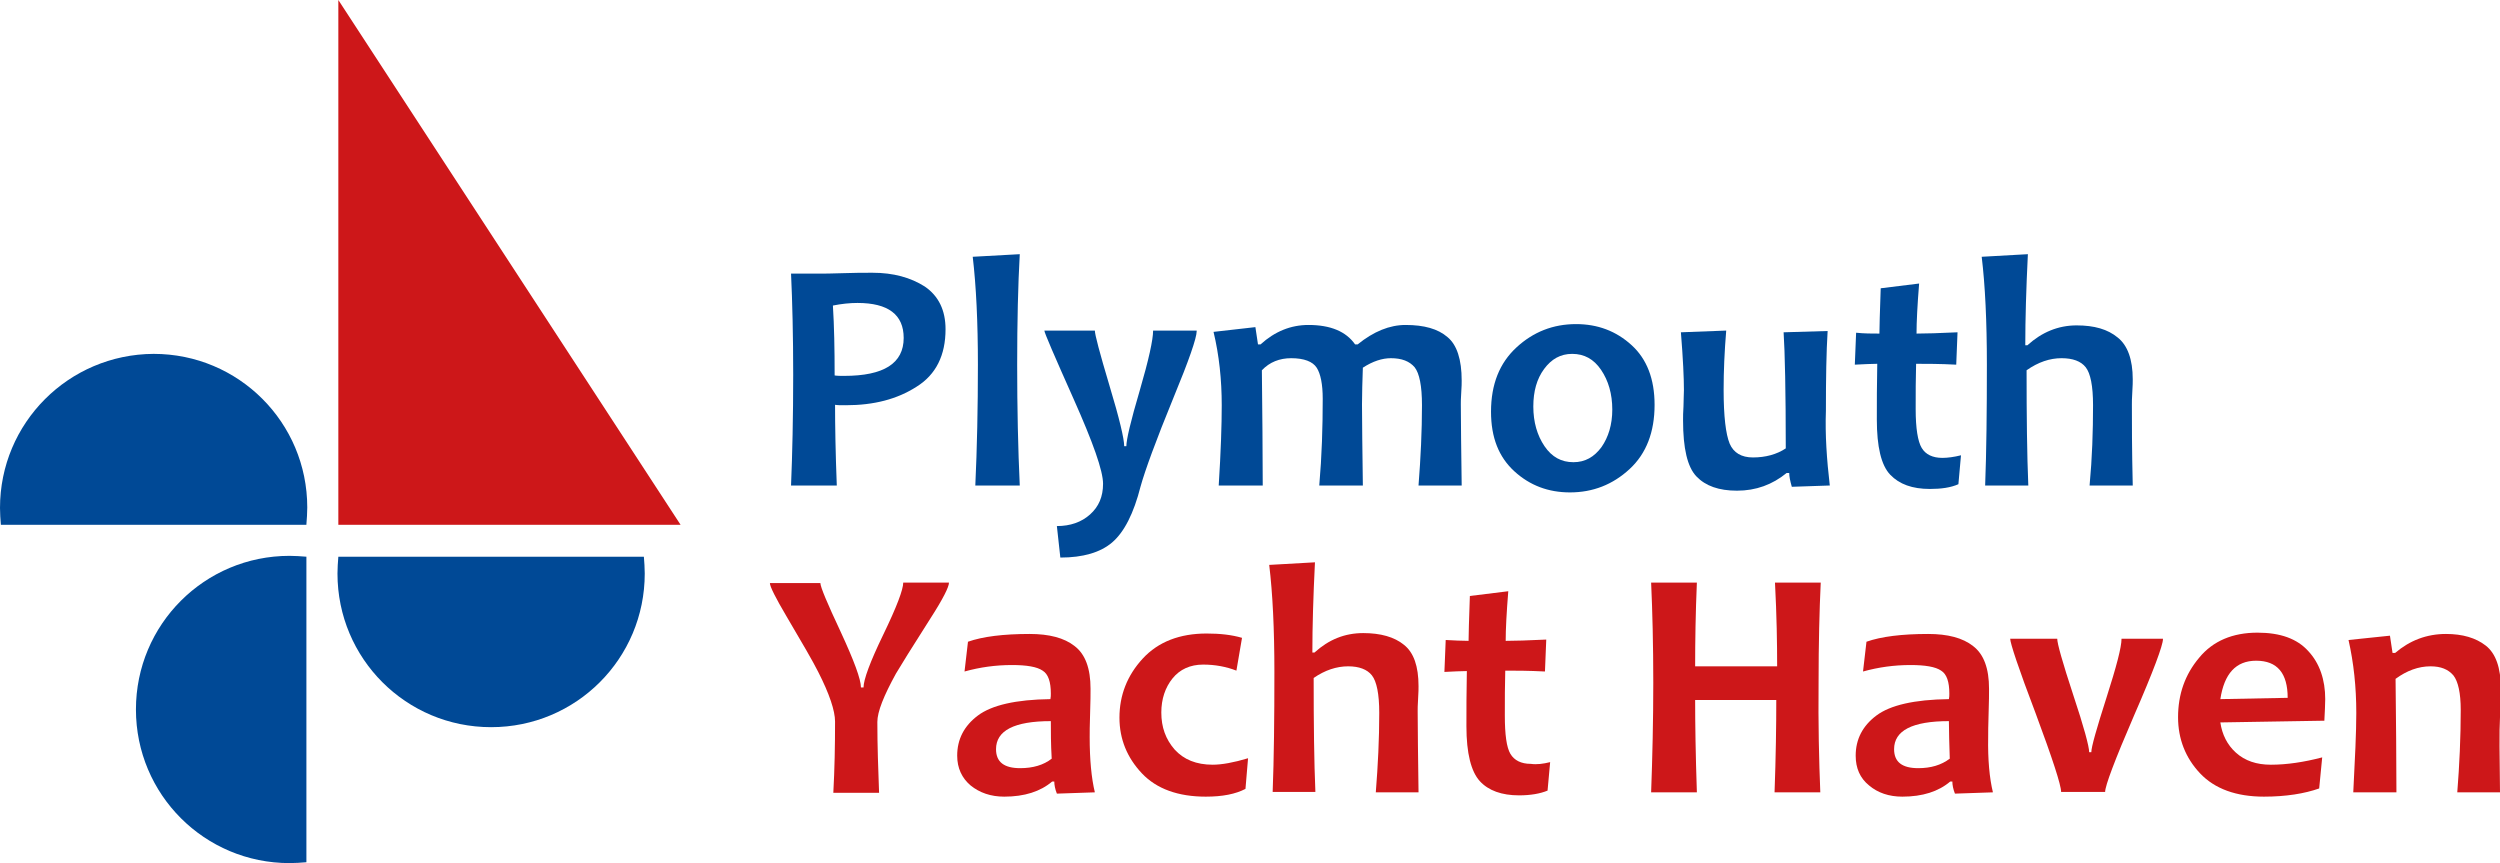
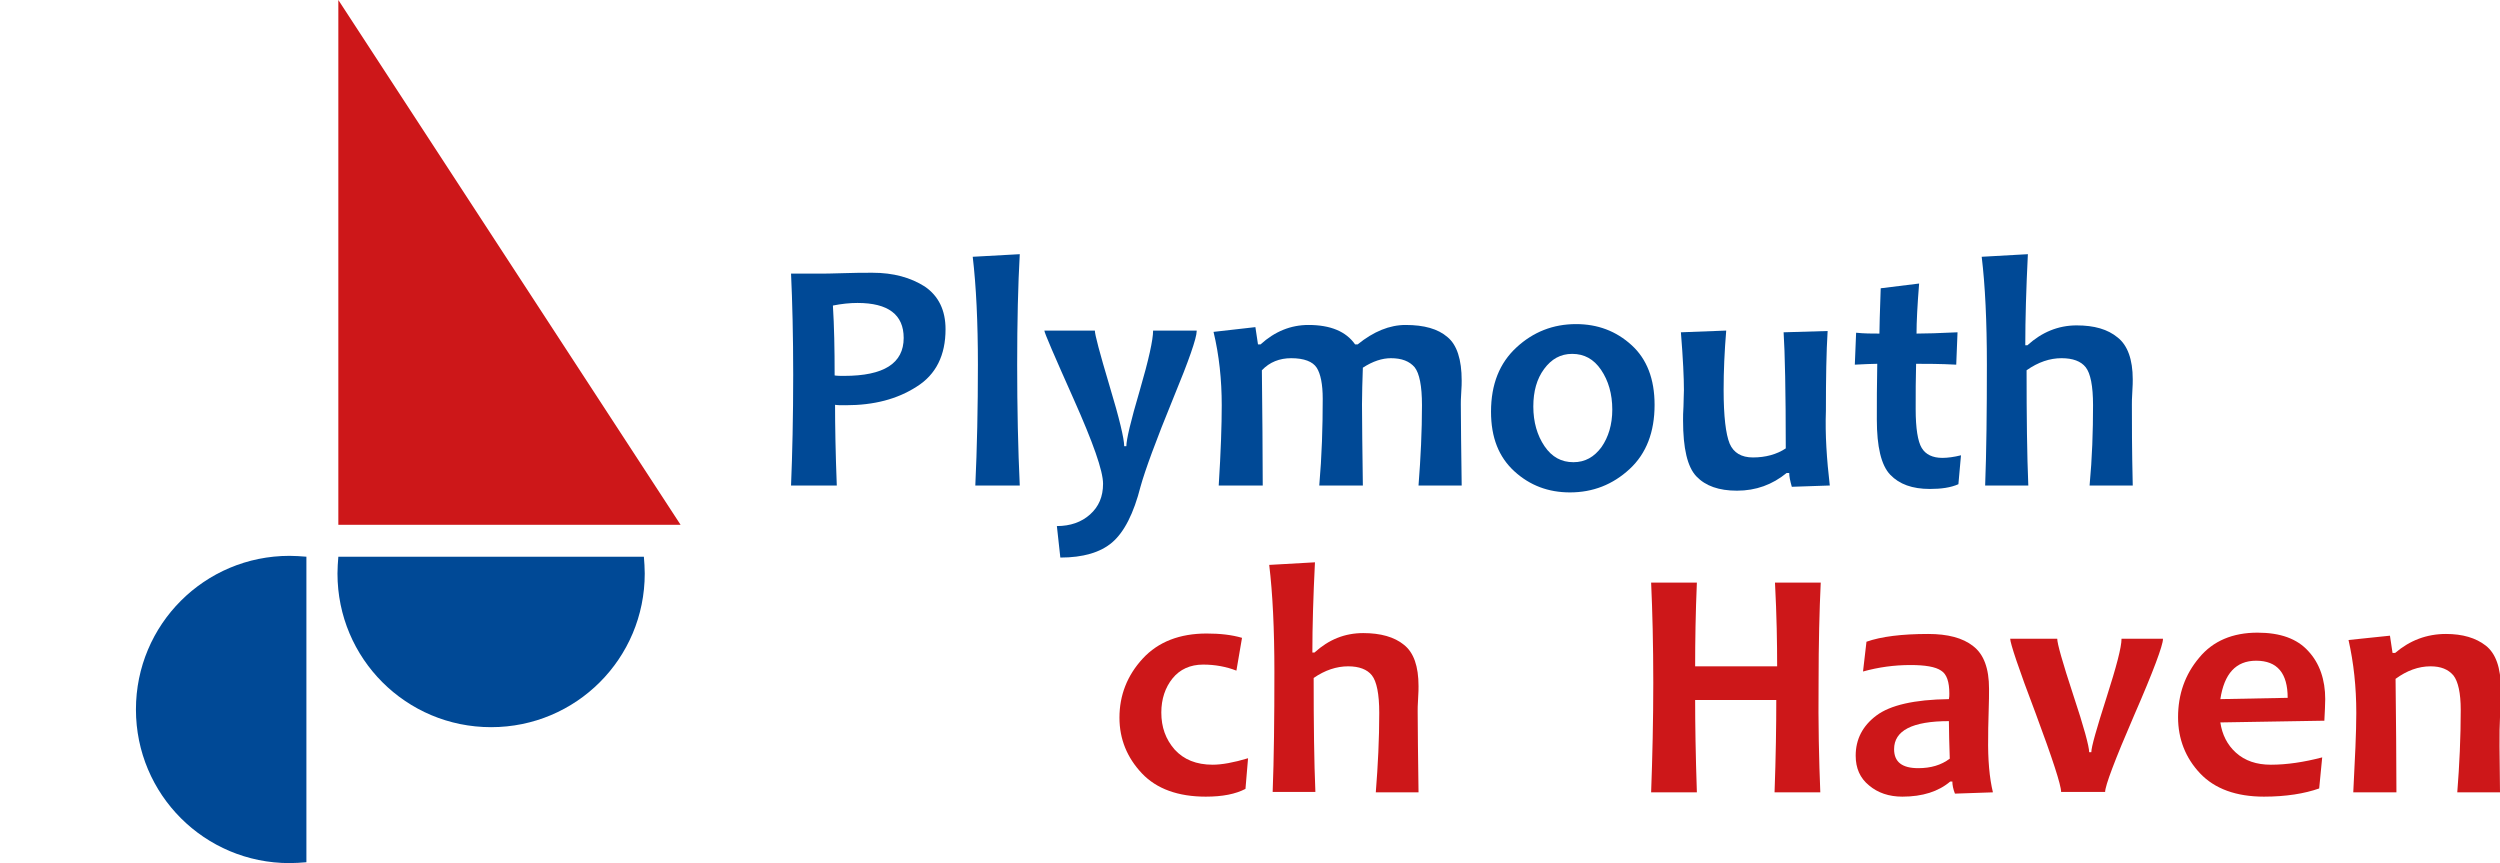
<svg xmlns="http://www.w3.org/2000/svg" enable-background="new 0 0 579.3 200" viewBox="0 0 579.3 200">
  <path d="m219.1 76.3c0 6-2.2 10.5-6.7 13.3-4.5 2.9-9.9 4.3-16.4 4.3-1.2 0-2 0-2.5-.1 0 4.7.1 11 .4 18.7h-10.6c.3-7.3.5-15.8.5-25.7 0-9.1-.2-16.9-.5-23.4h6.6c.9 0 2.7 0 5.4-.1 2.6-.1 4.9-.1 6.9-.1 4.8 0 8.8 1.1 12.1 3.2 3.2 2.2 4.8 5.5 4.8 9.9zm-9.7 2c0-5.4-3.6-8.1-10.7-8.1-1.8 0-3.7.2-5.7.6.3 4.8.4 10.1.4 16.2.6.1 1.4.1 2.2.1 9.2 0 13.8-2.9 13.8-8.8z" fill="#004996" />
  <path d="m236.3 112.5h-10.3c.4-8.6.6-18 .6-28 0-9.8-.4-18.2-1.2-25l10.9-.6c-.4 7.1-.6 15.7-.6 25.6 0 10.1.2 19.5.6 28z" fill="#004996" />
  <path d="m277.3 76.7c0 1.6-1.8 6.8-5.4 15.5-4.1 10-6.6 16.9-7.6 20.5-1.6 6.3-3.8 10.6-6.6 13-2.7 2.3-6.7 3.5-12 3.5l-.8-7.3c3.1 0 5.7-.9 7.7-2.7s3-4.1 3-7.1-2.3-9.5-6.8-19.6-6.8-15.4-6.8-15.9h11.7c0 .9 1.1 5.1 3.4 12.8 2.3 7.6 3.4 12.3 3.4 14h.5c0-1.5 1-5.8 3.1-12.9 2.1-7.2 3.1-11.8 3.1-13.9h10.1z" fill="#004996" />
  <path d="m338.7 112.5h-10c.5-6.4.8-12.6.8-18.6 0-4.5-.6-7.4-1.7-8.8-1.2-1.4-3-2.1-5.5-2.1-2 0-4.2.7-6.5 2.2-.1 3.1-.2 6-.2 8.5 0 4.2.1 10.5.2 18.8h-10.1c.6-6.9.8-13.6.8-20.1 0-3.4-.5-5.8-1.4-7.2s-2.9-2.2-5.9-2.2c-2.7 0-5 .9-6.8 2.8.1 10 .2 18.9.2 26.7h-10.2c.5-7.9.7-14 .7-18.6 0-5.9-.6-11.6-1.9-17l9.7-1.1.6 4h.6c3.3-3 7-4.5 11.1-4.5 5.1 0 8.7 1.5 10.8 4.5h.6c3.7-3 7.4-4.5 11.1-4.5 4.3 0 7.5.9 9.7 2.8 2.2 1.8 3.3 5.2 3.3 10.1 0 .5 0 1.4-.1 2.7-.1 1.4-.1 2.3-.1 2.7 0 4.3.1 10.6.2 18.9z" fill="#004996" />
  <path d="m383.4 93.8c0 6.3-1.9 11.3-5.8 14.9s-8.5 5.4-13.8 5.4c-5 0-9.3-1.6-12.9-4.9s-5.4-7.8-5.4-13.8c0-6.4 2-11.3 5.9-14.9s8.5-5.4 13.8-5.4c5 0 9.3 1.6 12.9 4.9 3.5 3.2 5.3 7.8 5.3 13.8zm-9.8 1.1c0-3.6-.9-6.7-2.6-9.2s-3.9-3.7-6.7-3.7c-2.7 0-4.8 1.2-6.5 3.5s-2.5 5.2-2.5 8.7c0 3.6.9 6.7 2.6 9.2s3.9 3.7 6.7 3.7c2.7 0 4.8-1.2 6.5-3.5 1.6-2.3 2.5-5.2 2.5-8.7z" fill="#004996" />
  <path d="m424 112.5-8.8.3c-.4-1.4-.6-2.4-.6-3.2h-.6c-3.3 2.7-7.1 4.1-11.5 4.1-4.2 0-7.3-1.1-9.4-3.3s-3.1-6.5-3.1-13c0-.8 0-1.9.1-3.3 0-1.4.1-2.6.1-3.7 0-2.8-.2-7.2-.7-13.4l10.5-.4c-.4 4.8-.6 9.4-.6 13.7 0 6.2.5 10.3 1.4 12.5.9 2.1 2.7 3.2 5.4 3.2 2.9 0 5.5-.7 7.6-2.1 0-13.2-.2-22.2-.5-26.9l10.2-.3c-.3 4.8-.4 10.9-.4 18.5-.2 5.5.2 11.3.9 17.3z" fill="#004996" />
  <path d="m454.4 105.5-.6 6.7c-1.8.8-4 1.1-6.6 1.1-4.1 0-7.1-1.1-9.2-3.3s-3.1-6.5-3.1-12.8c0-3.8 0-8.1.1-12.9-1.3 0-3 .1-5.2.2l.3-7.4c1.9.2 3.7.2 5.4.2 0-1.3.1-4.8.3-10.5l8.9-1.1c-.4 5-.6 8.9-.6 11.6 2.1 0 5.3-.1 9.5-.3l-.3 7.5c-3.8-.2-6.9-.2-9.3-.2-.1 3.3-.1 6.9-.1 10.5 0 4.5.5 7.5 1.4 9s2.5 2.3 4.8 2.3c1.2 0 2.7-.2 4.3-.6z" fill="#004996" />
  <path d="m494.2 112.5h-10c.6-6.4.8-12.6.8-18.6 0-4.5-.6-7.4-1.7-8.8s-3-2.1-5.6-2.1c-2.7 0-5.4.9-8.1 2.8 0 10.7.1 19.6.4 26.7h-10c.3-7.8.4-17.1.4-28 0-10-.4-18.4-1.2-25l10.7-.6c-.4 8.1-.6 15.1-.6 21.1h.5c3.3-3 7.1-4.6 11.4-4.6 4.1 0 7.2.9 9.5 2.8 2.3 1.8 3.5 5.1 3.5 9.7 0 .5 0 1.5-.1 2.9-.1 1.5-.1 2.4-.1 2.9 0 4.2 0 10.5.2 18.8z" fill="#004996" />
  <g fill="#cd1719">
-     <path d="m219.9 135c0 1-1.4 3.8-4.3 8.3-4.4 6.9-7 11.1-8 12.8-2.8 5.1-4.3 8.8-4.3 11.2 0 5.5.2 10.9.4 16.4h-10.6c.3-5.5.4-10.9.4-16.5 0-2.5-1.3-6.4-3.9-11.5-1.2-2.4-3.7-6.7-7.3-12.8-2.6-4.4-3.9-7-3.9-7.8h11.7c0 .9 1.6 4.7 4.7 11.3 3.1 6.7 4.7 11 4.7 12.9h.6c0-1.8 1.5-5.9 4.6-12.3s4.6-10.4 4.6-12z" />
-     <path d="m253.7 183.6-8.8.3c-.4-1-.6-2-.6-2.8h-.5c-2.7 2.3-6.4 3.5-11.1 3.5-3.1 0-5.7-.9-7.8-2.6-2-1.7-3.1-4-3.1-6.9 0-3.8 1.6-6.9 4.8-9.3s8.8-3.7 16.8-3.8c.1-.4.1-.9.1-1.3 0-2.7-.6-4.5-1.9-5.3-1.3-.9-3.7-1.3-7.1-1.3-3.8 0-7.4.5-11 1.5l.8-6.9c3.4-1.2 8.2-1.8 14.3-1.8 4.5 0 8 .9 10.4 2.8 2.5 1.9 3.7 5.2 3.7 9.9 0 1 0 3-.1 5.7-.1 2.8-.1 4.6-.1 5.5 0 5.2.4 9.5 1.2 12.8zm-10-7.8c-.2-3.4-.2-6.3-.2-8.7-8.5 0-12.7 2.2-12.7 6.5 0 3 1.9 4.4 5.6 4.4 2.9 0 5.4-.7 7.3-2.2z" />
    <path d="m289.2 175.7-.6 7.1c-2.3 1.2-5.3 1.8-9.2 1.8-6.4 0-11.4-1.8-14.8-5.4s-5.2-7.9-5.2-12.9c0-5.2 1.8-9.8 5.4-13.7s8.6-5.8 14.8-5.8c3.1 0 5.8.3 8.2 1l-1.3 7.6c-2.3-.9-4.9-1.4-7.7-1.4-3 0-5.4 1.1-7.1 3.2s-2.6 4.8-2.6 7.9c0 3.4 1 6.2 3.1 8.6 2.1 2.3 5 3.5 8.8 3.5 2.1 0 4.9-.5 8.2-1.5z" />
    <path d="m328.7 183.6h-9.9c.5-6.3.8-12.4.8-18.4 0-4.4-.6-7.3-1.7-8.7s-3-2.1-5.5-2.1c-2.7 0-5.4.9-8 2.7 0 10.6.1 19.4.4 26.4h-9.9c.3-7.7.4-17 .4-27.8 0-9.9-.4-18.2-1.2-24.8l10.6-.6c-.4 8-.6 15-.6 20.9h.5c3.3-3 7-4.5 11.3-4.5 4 0 7.2.9 9.4 2.7 2.3 1.8 3.4 5 3.4 9.6 0 .5 0 1.4-.1 2.9s-.1 2.4-.1 2.9c0 4.3.1 10.5.2 18.8z" />
-     <path d="m359.2 176.6-.6 6.6c-1.7.7-3.9 1.1-6.6 1.1-4 0-7.1-1.1-9.1-3.3s-3.1-6.4-3.1-12.7c0-3.8 0-8 .1-12.8-1.3 0-3 .1-5.2.2l.3-7.4c1.9.1 3.7.2 5.3.2 0-1.3.1-4.8.3-10.4l8.9-1.1c-.4 5-.6 8.8-.6 11.5 2.1 0 5.2-.1 9.4-.3l-.3 7.4c-3.8-.2-6.9-.2-9.2-.2-.1 3.3-.1 6.8-.1 10.4 0 4.4.4 7.4 1.3 8.9s2.5 2.3 4.7 2.3c1.4.2 2.9 0 4.5-.4z" />
    <path d="m421.8 183.6h-10.6c.3-8.2.4-15.4.4-21.4h-18.8c0 5.4.1 12.6.4 21.4h-10.6c.3-8.2.5-16.7.5-25.4 0-8.8-.2-16.6-.5-23.2h10.6c-.3 7-.4 13.5-.4 19.4h19c0-5.3-.1-11.7-.5-19.4h10.6c-.3 6.3-.5 14.1-.5 23.2-.1 9.5.1 18 .4 25.4z" />
    <path d="m461.8 183.6-8.8.3c-.4-1-.6-2-.6-2.8h-.5c-2.7 2.3-6.4 3.5-11.1 3.5-3.1 0-5.7-.9-7.7-2.6-2.1-1.7-3.1-4-3.1-6.9 0-3.8 1.6-6.9 4.8-9.3s8.8-3.7 16.8-3.8c.1-.4.1-.9.1-1.3 0-2.7-.6-4.5-1.9-5.3-1.3-.9-3.7-1.3-7.1-1.3-3.8 0-7.4.5-11 1.5l.8-6.9c3.4-1.2 8.2-1.8 14.3-1.8 4.5 0 8 .9 10.4 2.8 2.5 1.9 3.7 5.2 3.7 9.9 0 1 0 3-.1 5.7-.1 2.8-.1 4.6-.1 5.5-.1 5.2.3 9.5 1.1 12.8zm-10-7.8c-.1-3.4-.2-6.3-.2-8.7-8.5 0-12.7 2.2-12.7 6.5 0 3 1.9 4.4 5.6 4.4 2.9 0 5.3-.7 7.3-2.2z" />
    <path d="m501.2 148.1c0 1.4-2.2 7.4-6.7 17.7-4.5 10.4-6.7 16.3-6.7 17.7h-10.2c0-1.6-2-7.7-5.9-18.2-4-10.5-5.9-16.3-5.9-17.3h10.9c0 1.1 1.2 5.4 3.7 13 2.5 7.5 3.7 12 3.7 13.3h.5c0-1.2 1.2-5.4 3.5-12.6s3.5-11.7 3.5-13.7h9.6z" />
    <path d="m538.8 162c0 1.3-.1 2.9-.2 5l-24.1.4c.4 2.8 1.6 5.2 3.6 7 2.1 1.9 4.8 2.8 8.1 2.8 3.7 0 7.7-.6 11.9-1.7l-.7 7.2c-3.4 1.2-7.7 1.9-12.8 1.9-6.4 0-11.4-1.8-14.8-5.4s-5.1-8-5.1-13c0-5.3 1.6-9.9 4.9-13.8 3.2-3.9 7.8-5.8 13.5-5.8 5.3 0 9.2 1.4 11.8 4.3 2.6 2.8 3.9 6.6 3.9 11.1zm-8.7-.3c0-5.7-2.4-8.6-7.3-8.6-4.7 0-7.4 3-8.3 8.9z" />
    <path d="m579.3 183.6h-9.9c.5-6.3.8-12.7.8-19.1 0-3.9-.6-6.6-1.7-8-1.2-1.4-2.9-2.1-5.3-2.1-2.8 0-5.5 1-8.1 2.9.1 9.7.2 18.5.2 26.3h-10c.4-7.8.7-13.9.7-18.4 0-6-.6-11.6-1.8-16.9l9.6-1 .6 4h.6c3.4-2.9 7.3-4.4 11.8-4.4 3.8 0 6.9.9 9.2 2.7s3.5 5.1 3.5 10c0 .7 0 1.7-.1 2.9s-.1 2.4-.1 3.7c-.2 3.3-.1 9.1 0 17.4z" />
  </g>
-   <path d="m71 121.5c.1-1.3.2-2.6.2-3.9 0-19.7-15.9-35.6-35.6-35.6-19.7.1-35.6 16-35.6 35.7 0 1.3.1 2.6.2 3.9h70.8z" fill="#004996" />
  <path d="m78.4 129c-.1 1.3-.2 2.6-.2 3.9 0 19.7 15.9 35.6 35.6 35.6s35.6-15.9 35.6-35.6c0-1.3-.1-2.6-.2-3.9z" fill="#004996" />
  <path d="m71 129c-1.3-.1-2.6-.2-3.9-.2-19.7 0-35.6 15.9-35.6 35.6s15.9 35.6 35.6 35.6c1.3 0 2.6-.1 3.9-.2z" fill="#004996" />
  <path d="m157.7 121.6h-79.3v-121.6z" fill="#cd1719" />
</svg>